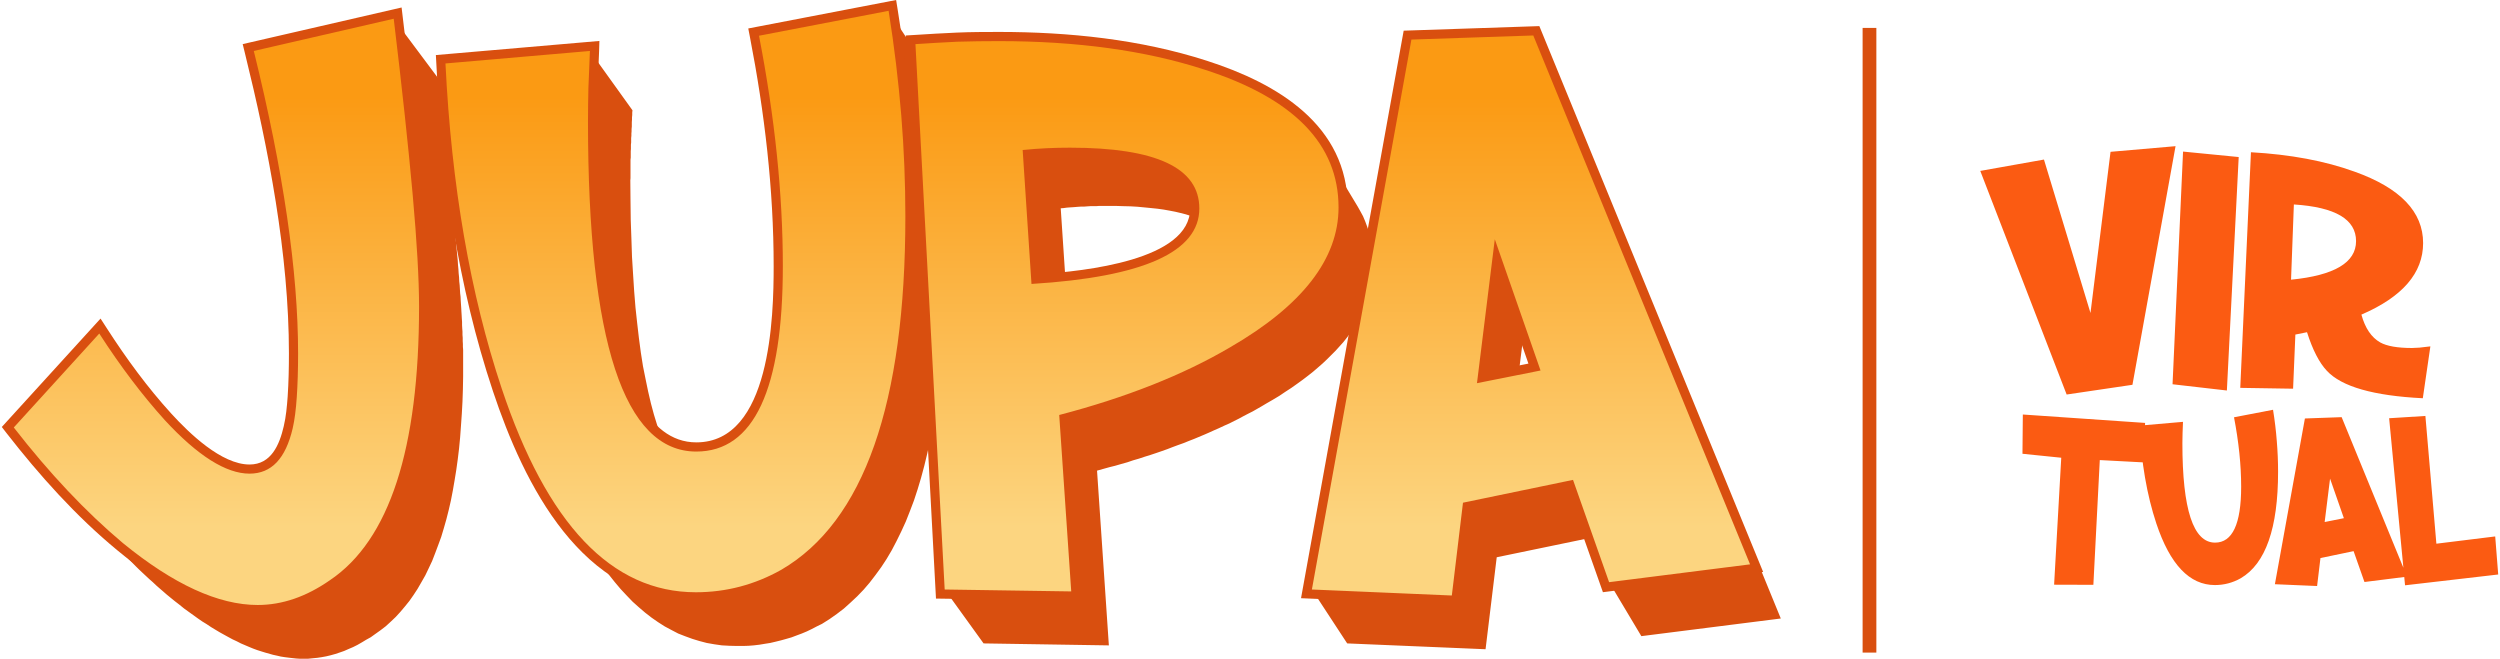
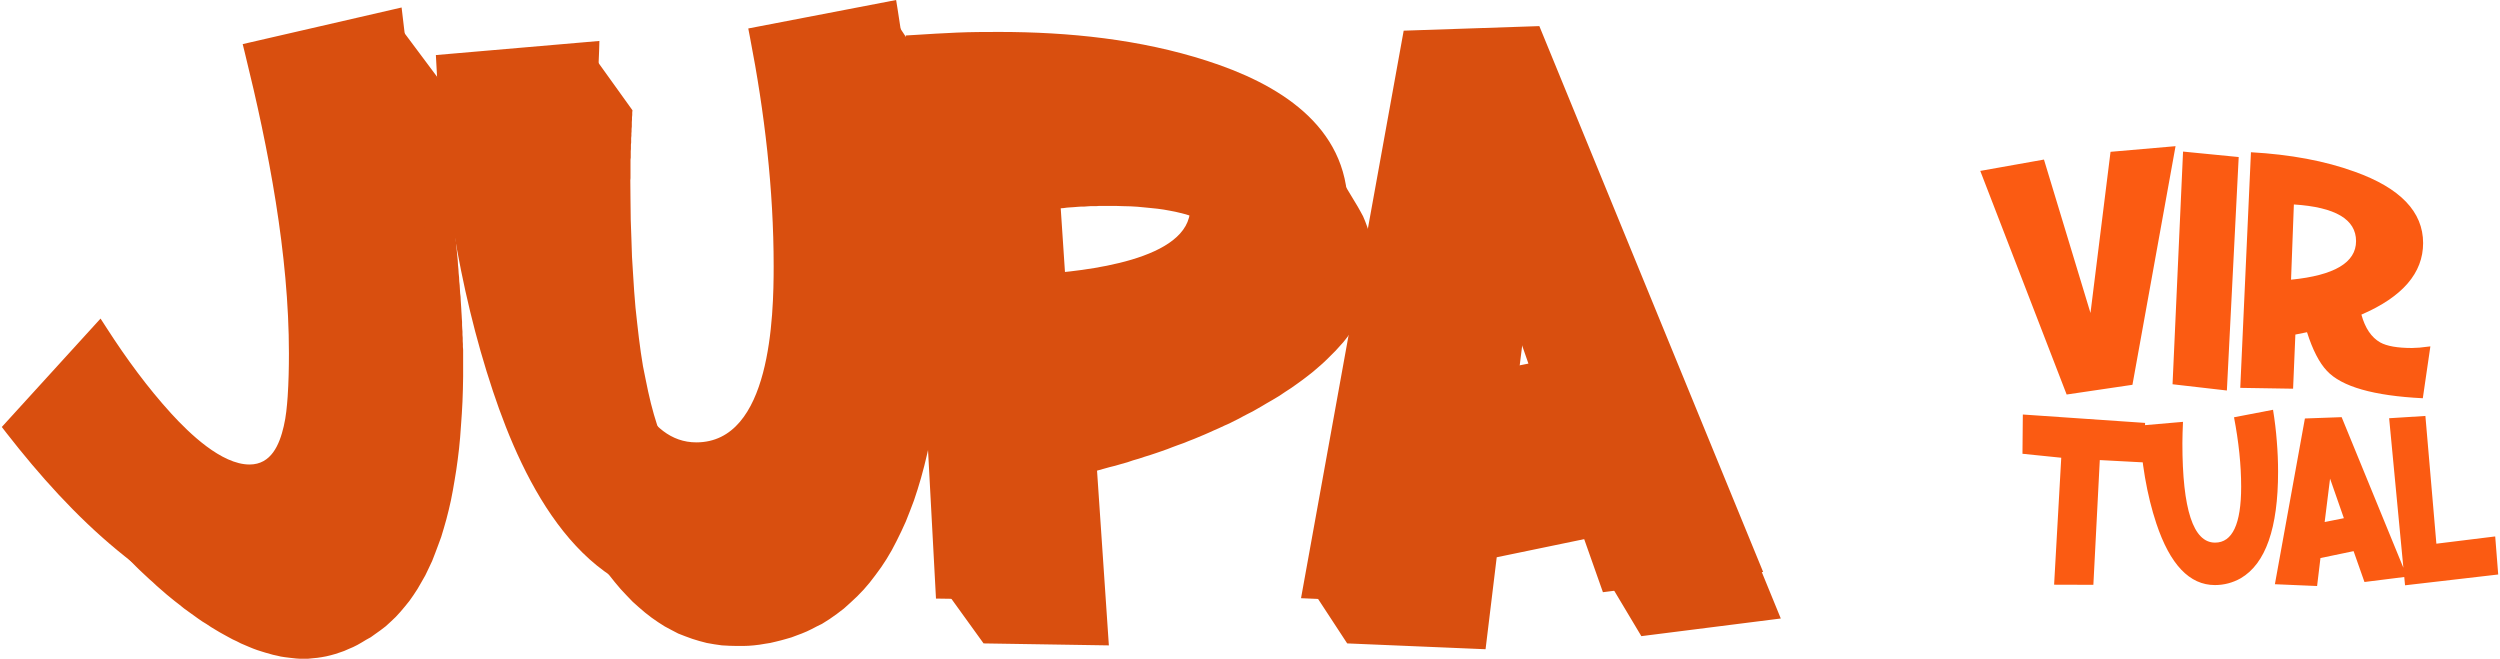
<svg xmlns="http://www.w3.org/2000/svg" xml:space="preserve" width="964px" height="254px" version="1.1" style="shape-rendering:geometricPrecision; text-rendering:geometricPrecision; image-rendering:optimizeQuality; fill-rule:evenodd; clip-rule:evenodd" viewBox="0 0 415.86 109.73">
  <defs>
    <style type="text/css">
   
    .fil0 {fill:#D94F0F}
    .fil1 {fill:#D94F0F}
    .fil3 {fill:#FB5B12;fill-rule:nonzero}
    .fil2 {fill:url(#id0);fill-rule:nonzero}
   
  </style>
    <linearGradient id="id0" gradientUnits="userSpaceOnUse" x1="91.49" y1="16.12" x2="91.49" y2="87.71">
      <stop offset="0" style="stop-opacity:1; stop-color:#FB9A13" />
      <stop offset="1" style="stop-opacity:1; stop-color:#FCD580" />
    </linearGradient>
  </defs>
  <g id="Capa_x0020_1">
    <path class="fil0" d="M65.29 3.12l7.41 9.92 0.1 1.07 0.15 1.04 0.1 1.07 0.15 1.01 0.1 1.03 0.11 1.01 0.14 1 0.11 1 0.11 0.97 0.11 1 0.1 0.93 0.11 0.97 0.11 0.93 0.11 0.93 0.07 0.93 0.11 0.89 0.1 0.9 0.11 0.89 0.07 0.86 0.11 0.9 0.07 0.86 0.11 0.82 0.07 0.86 0.07 0.82 0.11 0.79 0.07 0.82 0.07 0.79 0.07 0.79 0.07 0.79 0.08 0.75 0.07 0.75 0.07 0.75 0.07 0.72 0.07 0.71 0.04 0.72 0.07 0.72 0.04 0.68 0.07 0.68 0.03 0.68 0.07 0.64 0.04 0.68 0.04 0.65 0.07 0.6 0.03 0.65 0.04 0.61 0.04 0.61 0.03 0.57 0.04 0.61 0.03 0.57 0.04 0.57 0 0.54 0.03 0.54 0.04 0.53 0 0.54 0.04 0.5 0 0.54 0.03 0.5 0 0.46 0.04 0.51 0 0.46 0 0.43 0 0.47 0 0.43 0 0.42 0 2.19 -0.04 2.15 -0.07 2.07 -0.11 2.01 -0.14 2 -0.14 1.93 -0.18 1.87 -0.22 1.82 -0.25 1.79 -0.28 1.72 -0.29 1.68 -0.32 1.65 -0.36 1.57 -0.39 1.54 -0.43 1.51 -0.43 1.43 -0.5 1.36 -0.51 1.36 -0.5 1.29 -0.57 1.21 -0.57 1.19 -0.65 1.14 -0.64 1.11 -0.68 1.04 -0.68 0.97 -0.75 0.93 -0.75 0.89 -0.79 0.86 -0.83 0.79 -0.82 0.75 -0.89 0.68 -0.9 0.64 -0.71 0.51 -0.76 0.42 -0.71 0.43 -0.75 0.43 -0.72 0.36 -0.75 0.32 -0.75 0.33 -0.72 0.25 -0.75 0.25 -0.75 0.21 -0.75 0.18 -0.76 0.14 -0.75 0.11 -0.75 0.07 -0.79 0.08 -0.75 0 -0.61 0 -0.61 -0.04 -0.64 -0.07 -0.61 -0.07 -0.64 -0.08 -0.65 -0.1 -0.64 -0.15 -0.65 -0.14 -0.64 -0.18 -0.64 -0.18 -0.68 -0.21 -0.69 -0.22 -0.68 -0.25 -0.68 -0.28 -0.68 -0.29 -0.68 -0.29 -0.68 -0.35 -0.71 -0.33 -0.72 -0.39 -0.71 -0.39 -0.72 -0.4 -0.72 -0.43 -0.71 -0.43 -0.75 -0.5 -0.75 -0.46 -0.72 -0.5 -0.75 -0.54 -0.75 -0.54 -0.79 -0.57 -0.75 -0.61 -0.79 -0.61 -0.75 -0.61 -0.61 -0.5 -0.57 -0.5 -0.58 -0.5 -0.57 -0.5 -0.57 -0.54 -0.57 -0.5 -0.58 -0.54 -0.57 -0.53 -0.57 -0.54 -0.58 -0.57 -0.53 -0.54 -0.58 -0.57 -0.57 -0.58 -0.57 -0.57 -0.57 -0.57 -0.54 -0.61 -0.57 -0.61 -0.58 -0.61 -0.53 -0.6 -0.58 -0.61 -0.57 -0.65 -0.54 -0.61 -0.57 -0.64 -7.98 -9.2 0.57 0.64 0.57 0.65 0.58 0.64 0.53 0.61 0.58 0.65 0.57 0.6 0.57 0.61 0.57 0.58 0.58 0.6 0.57 0.58 0.57 0.57 0.58 0.57 0.57 0.58 0.57 0.57 0.57 0.54 0.58 0.53 0.57 0.54 0.57 0.54 0.58 0.5 0.6 0.53 0.58 0.51 0.57 0.5 0.57 0.5 0.79 0.64 0.79 0.61 0.79 0.57 0.75 0.58 0.78 0.57 0.76 0.54 0.75 0.5 0.75 0.5 0.72 0.46 0.75 0.47 0.71 0.43 0.75 0.39 0.72 0.4 0.72 0.39 0.68 0.36 0.71 0.32 0.72 0.32 0.68 0.29 0.68 0.25 0.68 0.25 0.68 0.25 0.68 0.21 0.64 0.18 0.68 0.18 0.65 0.15 0.64 0.14 0.65 0.11 0.64 0.07 0.65 0.07 0.6 0.07 0.65 0.04 0.61 0 0.78 0 0.76 -0.07 0.75 -0.08 0.79 -0.1 0.75 -0.15 0.75 -0.18 0.75 -0.21 0.75 -0.25 0.75 -0.29 0.76 -0.28 0.75 -0.36 0.75 -0.36 0.75 -0.39 0.72 -0.43 0.75 -0.47 0.71 -0.5 0.94 -0.64 0.89 -0.72 0.82 -0.75 0.83 -0.79 0.82 -0.86 0.75 -0.89 0.75 -0.97 0.72 -0.97 0.68 -1.07 0.64 -1.07 0.61 -1.19 0.61 -1.18 0.57 -1.25 0.54 -1.29 0.5 -1.36 0.47 -1.39 0.46 -1.44 0.43 -1.5 0.36 -1.57 0.39 -1.58 0.33 -1.65 0.28 -1.71 0.29 -1.76 0.25 -1.79 0.21 -1.86 0.18 -1.9 0.18 -1.93 0.11 -2 0.11 -2.05 0.07 -2.11 0.03 -2.15 0.04 -2.21 0 -0.43 0 -0.43 0 -0.47 -0.04 -0.46 0 -0.47 0 -0.46 -0.03 -0.51 0 -0.5 0 -0.53 -0.04 -0.51 -0.03 -0.53 0 -0.54 -0.04 -0.57 -0.04 -0.54 -0.03 -0.57 -0.04 -0.57 0 -0.61 -0.03 -0.61 -0.07 -0.61 -0.04 -0.61 -0.04 -0.64 -0.03 -0.65 -0.04 -0.64 -0.07 -0.65 -0.04 -0.68 -0.07 -0.68 -0.03 -0.68 -0.07 -0.71 -0.04 -0.68 -0.07 -0.72 -0.07 -0.75 -0.07 -0.72 -0.08 -0.75 -0.07 -0.79 -0.07 -0.75 -0.07 -0.78 -0.07 -0.79 -0.07 -0.83 -0.08 -0.78 -0.1 -0.83 -0.07 -0.86 -0.08 -0.82 -0.1 -0.86 -0.07 -0.86 -0.11 -0.89 -0.11 -0.86 -0.07 -0.9 -0.11 -0.93 -0.11 -0.89 -0.07 -0.93 -0.1 -0.93 -0.11 -0.97 -0.11 -0.97 -0.11 -0.96 -0.1 -0.97 -0.15 -1 -0.11 -1 -0.1 -1.01 -0.11 -1.03 -0.14 -1.04 -0.11 -1.04 -0.14 -1.04 -0.11 -1.07 -0.14 -1.08 0 0zm183.42 36.73l5.58 9.56 -2.97 23.77 -5.58 -9.35 2.97 -23.98zm6.41 -33.94l5.51 9.88 35.72 87.24 -23.23 2.94 -5.37 -8.99 23.48 -2.97 -36.11 -88.09 0 -0.01zm-7.95 102.24l-23.05 -0.97 -5.88 -8.98 23.31 1 1.86 -15.46 18.33 -3.8 5.44 9.13 -18.15 3.76 -1.86 15.32 0 0zm-70.77 -73.45l1.47 22.08 -6.34 -9.48 -1.47 -22.31 0.5 -0.07 0.5 -0.03 0.51 -0.04 0.5 -0.03 0.5 -0.04 0.5 -0.04 0.5 -0.03 0.5 -0.04 0.5 0 0.47 -0.03 0.5 0 0.5 -0.04 0.47 0 0.46 0 0.5 0 0.47 0 1.32 0 1.29 0.04 1.25 0.03 1.18 0.07 1.19 0.11 1.11 0.11 1.07 0.11 1.04 0.14 0.96 0.18 0.97 0.18 0.9 0.21 0.85 0.22 0.83 0.25 0.79 0.28 0.71 0.29 0.72 0.32 0.64 0.32 0.61 0.33 0.57 0.39 0.54 0.36 0.47 0.43 0.46 0.43 0.39 0.43 0.36 0.46 0.29 0.5 6.08 9.63 -0.32 -0.46 -0.36 -0.47 -0.39 -0.43 -0.43 -0.43 -0.46 -0.39 -0.54 -0.39 -0.57 -0.36 -0.61 -0.36 -0.65 -0.32 -0.68 -0.29 -0.71 -0.29 -0.79 -0.28 -0.79 -0.25 -0.86 -0.22 -0.89 -0.21 -0.93 -0.18 -1.01 -0.18 -1 -0.14 -1.07 -0.11 -1.11 -0.11 -1.15 -0.11 -1.18 -0.07 -1.25 -0.03 -1.25 -0.04 -1.33 0 -0.46 0 -0.47 0 -0.47 0 -0.5 0.04 -0.46 0 -0.5 0 -0.47 0.03 -0.5 0.04 -0.5 0 -0.47 0.03 -0.5 0.04 -0.5 0.04 -0.5 0.03 -0.5 0.04 -0.5 0.07 -0.5 0.04 0 0zm8.02 72.81l-20.87 -0.33 -6.48 -8.98 21.08 0.32 -2 -29.39 1.04 -0.28 1.03 -0.26 1.01 -0.28 1 -0.29 1 -0.32 1 -0.29 0.97 -0.32 0.97 -0.28 0.96 -0.33 0.97 -0.32 0.93 -0.32 0.93 -0.32 0.93 -0.33 0.93 -0.35 0.9 -0.36 0.89 -0.32 0.9 -0.36 0.86 -0.36 0.86 -0.36 0.85 -0.39 0.86 -0.36 0.83 -0.39 0.82 -0.4 0.82 -0.36 0.83 -0.42 0.78 -0.4 0.79 -0.39 0.79 -0.4 0.75 -0.43 0.79 -0.42 0.75 -0.43 0.72 -0.43 1.11 -0.65 1.07 -0.68 1.07 -0.64 1.01 -0.68 0.96 -0.68 0.93 -0.68 0.9 -0.68 0.86 -0.68 0.82 -0.72 0.79 -0.68 0.79 -0.72 0.71 -0.71 0.68 -0.72 0.65 -0.71 0.64 -0.72 0.57 -0.71 0.54 -0.76 0.5 -0.71 0.5 -0.75 0.43 -0.76 0.4 -0.75 0.39 -0.75 0.32 -0.75 0.29 -0.75 0.28 -0.79 0.22 -0.75 0.21 -0.79 0.15 -0.79 0.14 -0.79 0.07 -0.78 0.07 -0.79 0 -0.79 -0.03 -0.96 -0.04 -0.97 -0.11 -0.97 -0.17 -0.93 -0.18 -0.89 -0.25 -0.9 -0.29 -0.89 -0.32 -0.86 -0.36 -0.83 -0.43 -0.85 -0.47 -0.79 5.84 9.7 0.46 0.82 0.43 0.79 0.36 0.86 0.32 0.86 0.29 0.86 0.25 0.89 0.18 0.9 0.14 0.93 0.11 0.93 0.07 0.93 0.04 0.97 -0.04 0.78 -0.03 0.79 -0.11 0.79 -0.11 0.79 -0.18 0.78 -0.18 0.76 -0.21 0.75 -0.29 0.78 -0.28 0.76 -0.33 0.75 -0.35 0.75 -0.43 0.72 -0.43 0.75 -0.47 0.71 -0.5 0.75 -0.54 0.72 -0.57 0.72 -0.64 0.71 -0.65 0.72 -0.68 0.68 -0.71 0.71 -0.76 0.72 -0.78 0.68 -0.79 0.68 -0.86 0.68 -0.89 0.68 -0.94 0.68 -0.96 0.68 -1 0.65 -1.01 0.68 -1.07 0.64 -1.11 0.64 -0.72 0.43 -0.75 0.43 -0.75 0.43 -0.79 0.4 -0.75 0.39 -0.79 0.43 -0.78 0.39 -0.79 0.4 -0.82 0.36 -0.83 0.39 -0.82 0.36 -0.86 0.39 -0.82 0.36 -0.86 0.36 -0.86 0.36 -0.9 0.35 -0.89 0.36 -0.9 0.32 -0.89 0.33 -0.9 0.35 -0.93 0.33 -0.93 0.32 -0.96 0.32 -0.94 0.29 -0.96 0.32 -0.97 0.28 -0.97 0.33 -1 0.28 -1 0.29 -1 0.25 -1.04 0.29 -1 0.28 1.97 29.11 0 0zm-86.45 -99.02l7.09 9.88 -0.04 0.4 0 0.39 -0.04 0.39 0 0.4 -0.03 0.39 0 0.39 0 0.36 -0.04 0.4 0 0.39 -0.03 0.36 0 0.39 -0.04 0.36 0 0.39 0 0.36 -0.04 0.36 0 0.36 0 0.36 -0.03 0.35 0 0.36 0 0.36 0 0.36 -0.04 0.36 0 0.35 0 0.33 0 0.35 0 0.36 0 0.32 0 0.36 0 0.32 0 0.36 0 0.32 -0.03 0.36 0.03 3.33 0.04 3.26 0.11 3.11 0.1 3.05 0.18 2.9 0.18 2.82 0.22 2.72 0.28 2.58 0.29 2.51 0.32 2.4 0.36 2.29 0.43 2.14 0.43 2.08 0.46 1.97 0.5 1.86 0.54 1.76 0.57 1.64 0.61 1.54 0.65 1.43 0.68 1.33 0.71 1.21 0.76 1.11 -6.99 -9.23 -0.75 -1.15 -0.71 -1.21 -0.68 -1.36 -0.68 -1.44 -0.61 -1.57 -0.57 -1.65 -0.54 -1.75 -0.54 -1.9 -0.46 -1.97 -0.43 -2.11 -0.43 -2.18 -0.36 -2.33 -0.32 -2.4 -0.33 -2.5 -0.25 -2.65 -0.21 -2.72 -0.22 -2.87 -0.14 -2.93 -0.14 -3.05 -0.07 -3.18 -0.08 -3.26 0 -3.4 0 -0.32 0 -0.36 0 -0.32 0 -0.36 0 -0.36 0 -0.32 0 -0.36 0 -0.36 0.04 -0.35 0 -0.36 0 -0.36 0 -0.36 0.04 -0.36 0 -0.35 0 -0.36 0 -0.36 0.03 -0.36 0 -0.36 0.04 -0.39 0 -0.36 0 -0.39 0.03 -0.36 0 -0.39 0.04 -0.4 0 -0.39 0 -0.36 0.04 -0.39 0 -0.4 0.03 -0.39 0 -0.43 0.04 -0.39 0 -0.4 0 0zm49.76 -6.69l6.58 9.95 0.07 0.54 0.11 0.57 0.07 0.54 0.07 0.53 0.08 0.58 0.1 0.53 0.07 0.54 0.08 0.57 0.07 0.54 0.07 0.54 0.07 0.53 0.07 0.54 0.07 0.57 0.08 0.54 0.07 0.54 0.07 0.53 0.07 0.54 0.04 0.54 0.07 0.54 0.07 0.53 0.03 0.54 0.08 0.54 0.07 0.53 0.03 0.54 0.07 0.54 0.04 0.5 0.04 0.53 0.07 0.54 0.03 0.54 0.04 0.54 0.07 0.5 0.04 0.53 0.03 0.54 0.04 0.5 0.03 0.54 0.04 0.54 0.04 0.5 0.03 0.53 0.04 0.54 0.03 0.5 0.04 0.54 0.04 0.5 0.03 0.54 0 0.5 0.04 0.53 0.03 0.54 0 0.5 0.04 0.54 0.03 0.5 0 0.54 0.04 0.5 0 0.54 0 0.5 0.04 0.5 0 0.53 0 0.51 0.03 0.53 0 0.5 0 0.54 0 0.5 0 0.5 0.04 0.54 0 0.5 0 0.5 -0.04 2.87 -0.07 2.79 -0.07 2.75 -0.14 2.65 -0.18 2.62 -0.22 2.5 -0.28 2.47 -0.29 2.4 -0.36 2.33 -0.36 2.25 -0.43 2.19 -0.46 2.11 -0.5 2.07 -0.54 2.01 -0.57 1.9 -0.61 1.86 -0.68 1.79 -0.68 1.72 -0.75 1.64 -0.79 1.61 -0.79 1.51 -0.86 1.46 -0.89 1.36 -0.97 1.33 -0.96 1.25 -1.01 1.18 -1.07 1.11 -1.11 1.04 -1.11 1 -1.18 0.9 -1.22 0.86 -1.25 0.79 -0.86 0.42 -0.82 0.43 -0.83 0.4 -0.86 0.36 -0.86 0.32 -0.85 0.32 -0.86 0.25 -0.9 0.25 -0.89 0.22 -0.9 0.21 -0.89 0.14 -0.9 0.15 -0.93 0.11 -0.89 0.07 -0.93 0.03 -0.94 0 -1.28 -0.03 -1.29 -0.07 -1.26 -0.18 -1.25 -0.22 -1.22 -0.32 -1.18 -0.36 -1.18 -0.43 -1.18 -0.46 -1.11 -0.58 -1.14 -0.61 -1.11 -0.71 -1.08 -0.75 -1.07 -0.83 -1.04 -0.89 -1.04 -0.93 -1 -1.04 -1 -1.07 -0.97 -1.15 -0.97 -1.22 -7.08 -9.09 0.96 1.22 0.97 1.18 1 1.07 1.04 1.04 1.04 0.97 1.04 0.89 1.07 0.83 1.11 0.78 1.11 0.68 1.14 0.65 1.15 0.54 1.18 0.5 1.18 0.43 1.22 0.39 1.22 0.29 1.25 0.21 1.29 0.18 1.29 0.11 1.29 0.03 0.96 -0.03 0.93 -0.04 0.93 -0.07 0.9 -0.11 0.93 -0.14 0.89 -0.14 0.93 -0.18 0.9 -0.25 0.86 -0.25 0.89 -0.25 0.86 -0.33 0.86 -0.32 0.86 -0.39 0.86 -0.4 0.86 -0.39 0.82 -0.47 1.26 -0.78 1.25 -0.86 1.18 -0.93 1.15 -0.97 1.1 -1.07 1.08 -1.11 1.04 -1.22 0.96 -1.25 0.97 -1.33 0.89 -1.39 0.86 -1.47 0.83 -1.54 0.78 -1.61 0.76 -1.65 0.71 -1.75 0.68 -1.79 0.61 -1.9 0.57 -1.93 0.58 -2.01 0.5 -2.07 0.46 -2.15 0.4 -2.22 0.39 -2.29 0.36 -2.33 0.28 -2.43 0.29 -2.47 0.22 -2.58 0.17 -2.61 0.15 -2.69 0.11 -2.75 0.03 -2.83 0.04 -2.9 0 -0.5 0 -0.54 0 -0.5 0 -0.54 -0.04 -0.5 0 -0.54 0 -0.5 0 -0.53 -0.03 -0.5 0 -0.54 0 -0.54 -0.04 -0.5 0 -0.54 -0.04 -0.53 0 -0.5 -0.03 -0.54 0 -0.54 -0.04 -0.5 -0.03 -0.54 -0.04 -0.53 0 -0.5 -0.04 -0.54 -0.03 -0.54 -0.04 -0.5 -0.03 -0.54 -0.04 -0.53 -0.03 -0.54 -0.04 -0.5 -0.04 -0.54 -0.03 -0.53 -0.04 -0.54 -0.03 -0.54 -0.04 -0.54 -0.07 -0.5 -0.04 -0.53 -0.03 -0.54 -0.07 -0.54 -0.04 -0.53 -0.04 -0.54 -0.07 -0.54 -0.03 -0.54 -0.08 -0.53 -0.07 -0.54 -0.03 -0.57 -0.07 -0.54 -0.08 -0.54 -0.03 -0.53 -0.07 -0.54 -0.07 -0.57 -0.08 -0.54 -0.07 -0.54 -0.07 -0.53 -0.07 -0.58 -0.07 -0.53 -0.07 -0.54 -0.08 -0.57 -0.07 -0.54 -0.1 -0.57 -0.08 -0.54 -0.07 -0.57 -0.11 -0.54 -0.07 -0.57 -0.07 -0.54 -0.11 -0.57 0.01 0zm-131.49 53.76l7.88 9.38 0.68 1.04 0.64 1 0.68 1.01 0.68 0.96 0.65 0.93 0.68 0.97 0.68 0.89 0.68 0.9 0.68 0.9 0.68 0.85 0.68 0.86 0.68 0.83 0.68 0.82 -7.8 -9.27 -0.68 -0.82 -0.68 -0.86 -0.72 -0.86 -0.68 -0.86 -0.68 -0.9 -0.68 -0.89 -0.68 -0.93 -0.68 -0.97 -0.68 -0.97 -0.68 -0.96 -0.68 -1 -0.65 -1.04 -0.68 -1.01 0 0z" />
    <path class="fil1" d="M151.2 17.24l-0.61 -11.33 1.52 -0.09c2.32,-0.14 4.65,-0.3 6.98,-0.39 2.33,-0.1 4.66,-0.11 7,-0.11 11.63,0 23.54,1.22 34.65,4.8 11.71,3.76 23.47,10.71 23.47,24.43 0,11.39 -9.85,19.39 -18.83,24.63 -8.56,4.98 -18.07,8.53 -27.62,11.11l2.03 29.78 -24.17 -0.36 -3.6 -67.22c0.02,1.18 0.03,2.36 0.03,3.53 0,19.41 -2.44,49.22 -21.42,60.21 -4.63,2.67 -9.68,3.96 -15.01,3.96 -18.98,0 -28.64,-19.52 -33.81,-35.05 -5.83,-17.49 -8.52,-36.12 -9.42,-54.5l-0.08 -1.47 27.24 -2.35 -0.05 1.72c-0.07,2.06 -0.18,4.11 -0.26,6.14 -0.03,1.86 -0.07,3.73 -0.07,5.59 0,10.02 -0.19,53.42 16.52,53.42 12.44,0 12.89,-21.03 12.89,-29.37 0,-12.76 -1.51,-25.56 -3.94,-38.08l-0.29 -1.5 24.63 -4.74 0.25 1.55c0.85,5.21 1.5,10.44 1.97,15.69zm-80.16 33.81c0,14.91 -1.78,37.64 -15.51,46.86 -3.85,2.69 -8.17,4.39 -12.9,4.39 -8.59,0 -17.04,-5.38 -23.42,-10.66 -6.88,-5.68 -12.95,-12.47 -18.42,-19.49l-0.79 -1.02 16.45 -18.06 1.08 1.67c3.21,4.98 6.76,9.84 10.76,14.22 2.91,3.18 8.29,8.42 12.98,8.42 3.62,0 4.99,-3.31 5.7,-6.38 0.38,-1.59 0.53,-3.31 0.65,-4.94 0.16,-2.4 0.21,-4.81 0.21,-7.2 0,-16.49 -3.39,-34.05 -7.33,-50l-0.37 -1.51 26.47 -6.1 0.2 1.69c1.18,9.73 2.28,19.49 3.16,29.26 0.56,6.21 1.08,12.61 1.08,18.85zm189.7 30.66l-15.94 3.3 -1.9 15.78 -26.47 -1.14 17.1 -94.54 22.6 -0.76 37.28 90.93 -26.69 3.37 -5.98 -16.94zm-89.06 -55.33l1.27 19.29c7.37,-0.51 25.01,-2.3 25.01,-10.94 0,-8.36 -14.47,-8.6 -20.02,-8.6 -2.09,0 -4.18,0.07 -6.26,0.25zm82.63 34.19l-4.89 -14.03 -1.91 15.38 6.8 -1.35z" />
-     <path class="fil2" d="M69.51 51.05c0,23.74 -4.94,38.95 -14.86,45.61 -3.9,2.72 -7.91,4.12 -12.02,4.12 -6.55,0 -14.04,-3.44 -22.45,-10.31 -6.23,-5.23 -12.28,-11.67 -18.18,-19.26l14.24 -15.65c3.58,5.55 7.23,10.35 10.92,14.43 5.48,5.94 10.2,8.91 14.11,8.91 3.65,0 6.01,-2.5 7.19,-7.55 0.32,-1.39 0.54,-3.11 0.68,-5.19 0.14,-2.08 0.22,-4.51 0.22,-7.3 0,-13.57 -2.44,-30.36 -7.38,-50.37l23.31 -5.37c1.39,11.53 2.43,21.23 3.15,29.21 0.71,7.91 1.07,14.18 1.07,18.72l0 0zm81.01 -15.03c0,31.25 -6.91,50.87 -20.66,58.89 -4.44,2.5 -9.2,3.75 -14.24,3.75 -14.04,0 -24.81,-11.34 -32.36,-34 -5.23,-15.72 -8.35,-33.72 -9.35,-54.09l24.06 -2.08c-0.07,2.15 -0.18,4.23 -0.25,6.16 -0.04,1.93 -0.07,3.83 -0.07,5.62 0,36.62 6.01,54.95 18.04,54.95 9.59,0 14.42,-10.31 14.42,-30.9 0,-11.92 -1.32,-24.69 -3.97,-38.37l21.59 -4.15c0.96,5.98 1.64,11.78 2.11,17.43 0.46,5.66 0.68,11.28 0.68,16.79l0 0zm72.16 -1.47c0,8.56 -6.01,16.33 -18.07,23.31 -7.84,4.61 -17.37,8.37 -28.46,11.27l2 29.39 -21.08 -0.32 -4.87 -90.85c2.33,-0.15 4.62,-0.29 6.94,-0.4 2.3,-0.07 4.62,-0.1 6.95,-0.1 12.96,0 24.34,1.54 34.18,4.72 14.97,4.8 22.41,12.46 22.41,22.98l0 0zm-23.19 0.18c0,-6.76 -7.16,-10.13 -21.55,-10.13 -2.54,0 -5.16,0.11 -7.88,0.39l1.47 22.31c18.65,-1.15 27.96,-5.34 27.96,-12.57l0 0zm91.74 59.28l-23.48 2.97 -6.01 -17.04 -18.33 3.8 -1.86 15.46 -23.31 -1 16.58 -91.61 20.3 -0.68 36.11 88.1 0 0zm-34.9 -32.29l-7.62 -21.87 -2.97 23.98 10.59 -2.11 0 0z" />
    <path class="fil3" d="M357.04 70.45l-0.37 6.57 -7.18 -0.38 -1.07 20.78 -6.54 -0.02 1.19 -21.15 -6.46 -0.66 0.06 -6.54 20.37 1.4zm5.07 -46.1l-7.18 39.75 -10.96 1.62 -14.39 -37.25 10.61 -1.89 7.75 25.56 3.34 -26.85 10.83 -0.94zm10.52 1.81l-1.97 38.89 -9.05 -1.04 1.75 -38.76 9.27 0.91zm31.93 31.54l-1.26 8.64c-8.21,-0.41 -13.54,-1.93 -15.99,-4.58 -1.26,-1.34 -2.36,-3.47 -3.3,-6.42l-1.94 0.39 -0.38 9.02 -8.8 -0.14 1.78 -39.25c6.57,0.37 12.32,1.44 17.28,3.24 7.6,2.72 11.4,6.68 11.4,11.89 0,4.98 -3.42,8.96 -10.28,11.92 0.62,2.26 1.67,3.8 3.13,4.63 1.11,0.62 2.88,0.93 5.29,0.93 0.33,0 0.75,-0.02 1.25,-0.06 0.52,-0.05 1.13,-0.12 1.82,-0.21zm-12.38 -17.53c0,-3.63 -3.45,-5.67 -10.36,-6.11l-0.47 12.53c7.22,-0.71 10.83,-2.86 10.83,-6.42zm-12.99 38.41c0,9.41 -2.08,15.33 -6.23,17.75 -1.33,0.75 -2.77,1.13 -4.29,1.13 -4.23,0 -7.48,-3.42 -9.76,-10.26 -1.57,-4.73 -2.51,-10.16 -2.81,-16.3l7.25 -0.63c-0.03,0.65 -0.05,1.27 -0.07,1.86 -0.02,0.59 -0.03,1.15 -0.03,1.7 0,11.04 1.81,16.56 5.44,16.56 2.9,0 4.35,-3.11 4.35,-9.31 0,-3.6 -0.4,-7.45 -1.19,-11.57l6.5 -1.25c0.29,1.79 0.5,3.54 0.63,5.26 0.14,1.7 0.21,3.39 0.21,5.06zm21.48 17.48l-7.09 0.89 -1.81 -5.14 -5.52 1.15 -0.56 4.66 -7.03 -0.3 5 -27.61 6.12 -0.22 10.89 26.57zm-10.52 -9.74l-2.3 -6.59 -0.9 7.23 3.2 -0.64zm25.71 9.38l-15.52 1.8 -2.65 -27.83 6.04 -0.38 1.83 21.28 9.8 -1.21 0.5 6.34z" />
-     <rect class="fil1" x="309.98" y="4.65" width="2.29" height="104.06" />
  </g>
</svg>